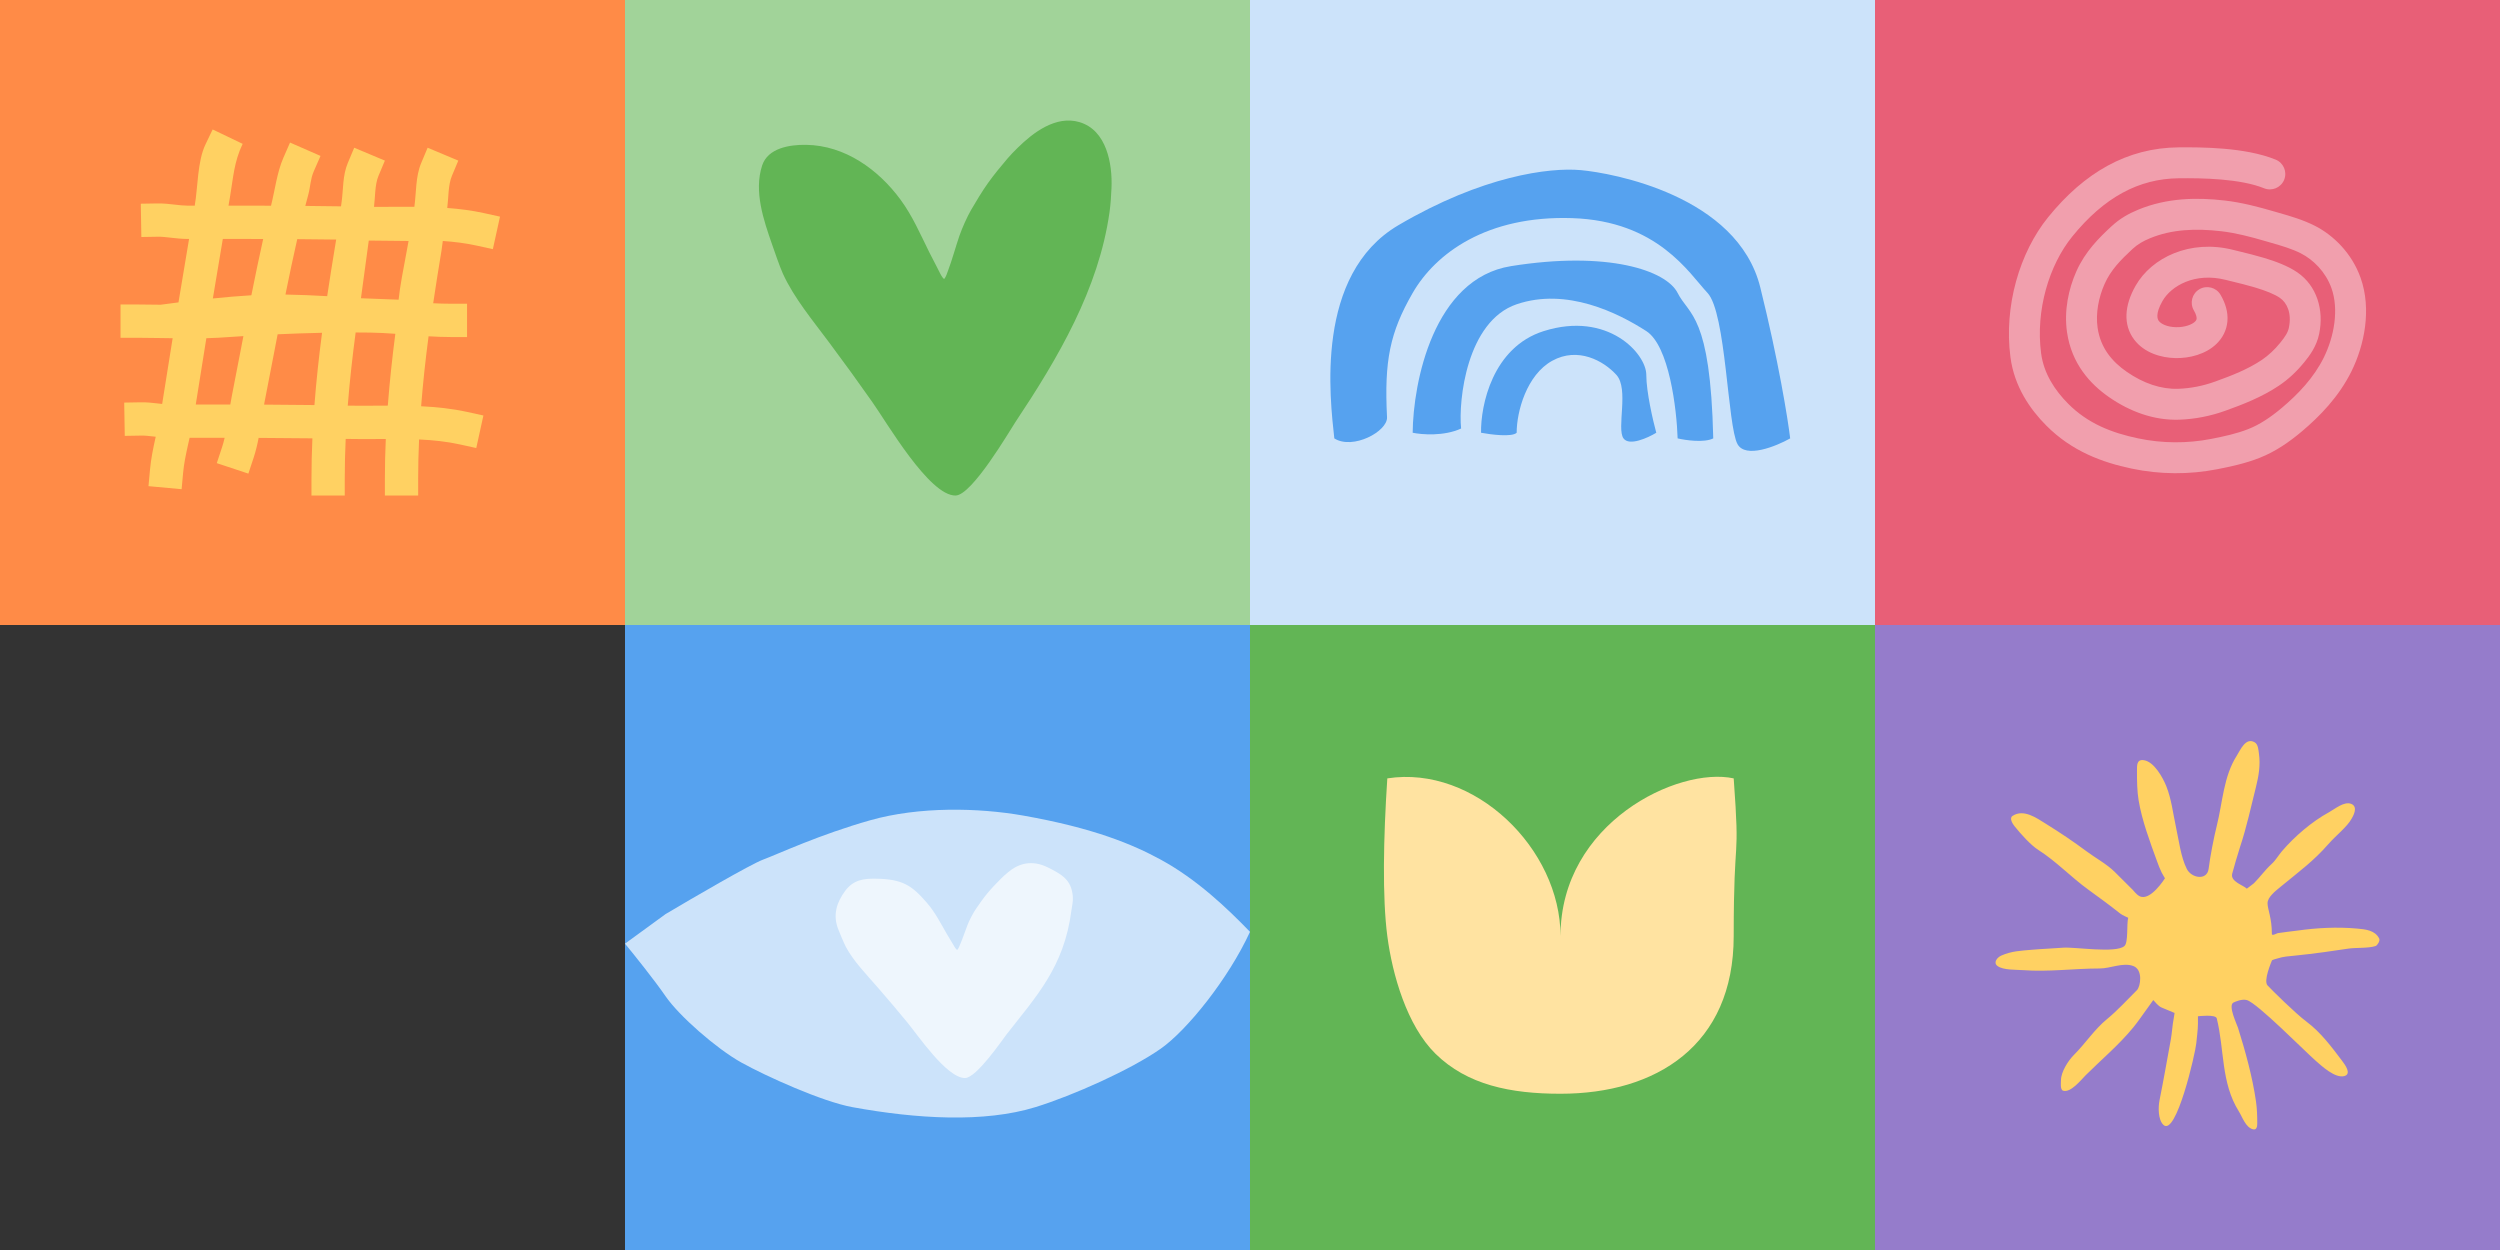
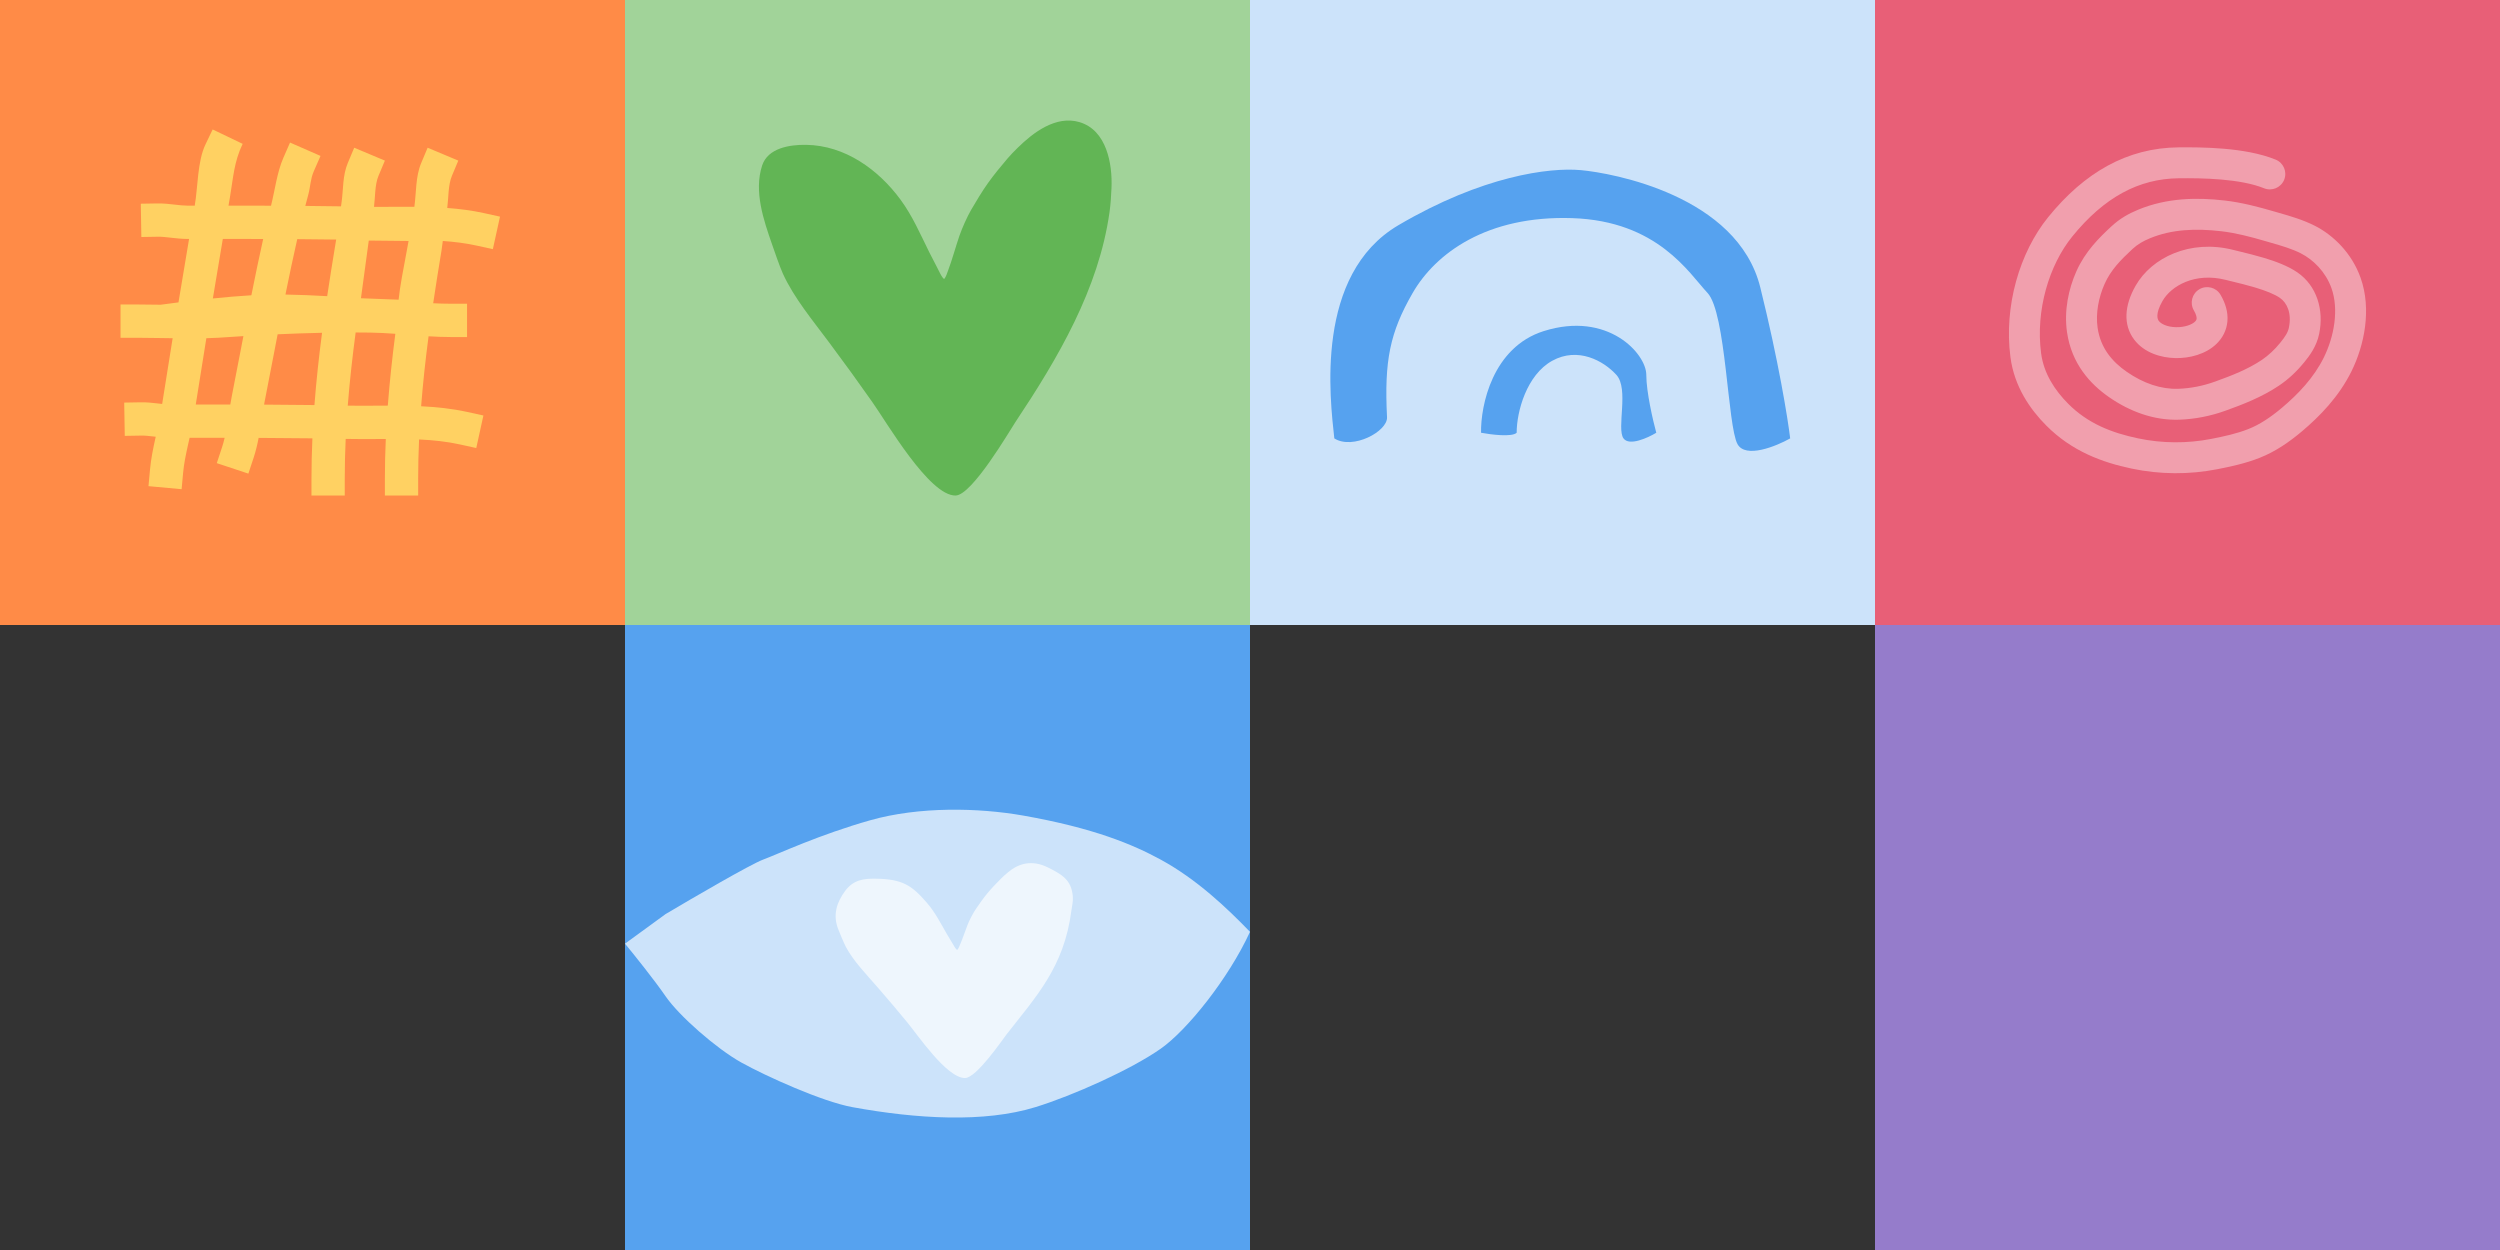
<svg xmlns="http://www.w3.org/2000/svg" width="560" height="280" viewBox="0 0 560 280" fill="none">
  <rect x="0" y="0" width="560" height="280" fill="#333333" stroke="none" />
  <rect width="140" height="140" fill="#FF8B47" />
  <path fill-rule="evenodd" clip-rule="evenodd" d="M54.354 32.221C52.396 36.313 52.257 39.793 51.505 44.187L51.184 46.063C54.359 46.063 57.533 46.069 60.708 46.079C61.573 42.639 62.056 38.592 63.473 35.352L64.967 31.935L71.795 34.926L70.301 38.342C69.506 40.16 69.563 41.714 69.067 43.558C68.837 44.413 68.611 45.268 68.389 46.125C71.053 46.148 73.719 46.179 76.386 46.221L76.521 45.236C76.924 42.313 76.732 39.316 77.9 36.529L79.342 33.09L86.215 35.976L84.773 39.415C83.945 41.391 84.058 44.228 83.773 46.341C85.05 46.346 86.362 46.337 87.699 46.329L87.75 46.328C89.406 46.318 91.1 46.307 92.817 46.319C93.264 43.087 93.073 39.566 94.345 36.529L95.787 33.09L102.66 35.976L101.218 39.415C100.364 41.453 100.478 44.413 100.185 46.586C102.938 46.789 105.686 47.138 108.36 47.726L112 48.527L110.4 55.812L106.76 55.011C104.263 54.462 101.745 54.153 99.187 53.981L98.896 56.139C98.246 60.07 97.617 63.998 97.035 67.927C98.32 67.994 99.606 68.037 100.893 68.037H104.62V75.496H100.893C99.259 75.496 97.628 75.428 95.999 75.328C95.315 80.548 94.74 85.771 94.333 91.002C97.796 91.172 101.277 91.532 104.643 92.273L108.283 93.073L106.683 100.358L103.043 99.558C100.028 98.894 96.983 98.581 93.872 98.439C93.738 101.381 93.67 104.325 93.668 107.271V111H86.215V107.271C86.215 104.282 86.286 101.303 86.417 98.332C86.046 98.333 85.674 98.336 85.3 98.338L85.14 98.339L84.798 98.341C82.426 98.356 80.003 98.371 77.514 98.317L77.433 98.316C77.295 101.299 77.225 104.284 77.223 107.271V111H69.77V107.271C69.77 104.234 69.843 101.207 69.978 98.188C65.964 98.135 61.95 98.105 57.932 98.088C57.652 99.552 57.299 101.06 56.807 102.548L55.636 106.089L48.56 103.746L49.731 100.205C49.96 99.503 50.157 98.79 50.321 98.07C47.706 98.068 45.09 98.068 42.471 98.069L42.314 98.764C42.314 98.764 42.156 99.465 42.08 99.807C41.603 101.948 41.203 103.915 41.023 105.868L40.682 109.581L33.261 108.899L33.602 105.185C33.828 102.723 34.321 100.359 34.805 98.183L34.884 97.829L34.644 97.802L34.487 97.784C33.336 97.651 32.466 97.56 31.673 97.573L27.947 97.636L27.822 90.179L31.548 90.116C32.898 90.093 34.238 90.247 35.315 90.371L35.338 90.374C35.69 90.414 36.017 90.452 36.325 90.484C37.097 85.575 37.879 80.667 38.672 75.761C37.525 75.747 36.398 75.73 35.34 75.714H35.34H35.339L35.265 75.713H35.265C33.46 75.686 31.864 75.661 30.727 75.661H27V68.203H30.727C32.137 68.203 33.962 68.23 35.933 68.26L35.98 68.261C35.98 68.261 37.546 68.04 39.98 67.735C40.76 62.995 41.55 58.258 42.352 53.523H41.97C40.68 53.523 39.399 53.375 38.361 53.255L38.204 53.237C37.053 53.105 36.183 53.013 35.39 53.027L31.664 53.09L31.538 45.632L35.265 45.569C36.614 45.546 37.953 45.7 39.03 45.824L39.032 45.824L39.055 45.827C40.223 45.961 41.122 46.064 41.97 46.064H43.623C44.335 41.897 44.211 36.15 46.022 32.364L47.632 29L54.354 32.221ZM51.589 90.612C49.008 90.609 46.429 90.609 43.851 90.609C44.63 85.658 45.421 80.709 46.223 75.761C47.241 75.74 48.16 75.705 48.923 75.653C50.791 75.524 52.656 75.403 54.52 75.29L53.872 78.665L53.872 78.666V78.667L53.871 78.67L53.871 78.672C53.231 82.002 52.593 85.325 51.943 88.633C51.815 89.28 51.698 89.946 51.589 90.612ZM70.433 90.734C66.669 90.683 62.908 90.653 59.149 90.635C59.183 90.448 59.218 90.261 59.255 90.074C59.913 86.731 60.553 83.402 61.189 80.085L61.19 80.084L61.213 79.96L61.214 79.957L61.214 79.954L61.321 79.401C61.61 77.892 61.899 76.385 62.19 74.881C65.505 74.728 68.821 74.616 72.139 74.546C71.439 79.908 70.85 85.306 70.433 90.734ZM84.033 90.875C81.912 90.889 79.856 90.902 77.898 90.864C78.328 85.394 78.939 79.933 79.666 74.475C80.74 74.477 81.813 74.486 82.886 74.5C84.779 74.526 86.668 74.633 88.555 74.77C87.863 80.1 87.28 85.465 86.869 90.861C85.913 90.862 84.967 90.869 84.033 90.875ZM56.307 66.14C53.503 66.305 50.497 66.569 47.679 66.856C48.413 62.41 49.157 57.965 49.912 53.521C52.928 53.522 55.941 53.524 58.951 53.532C58.019 57.724 57.147 61.931 56.307 66.14ZM73.29 66.343C70.316 66.171 67.017 66.023 63.941 65.978C64.778 61.831 65.647 57.696 66.582 53.569C69.489 53.59 72.395 53.621 75.301 53.663C75.234 54.084 75.166 54.503 75.097 54.921C74.471 58.709 73.861 62.517 73.29 66.343ZM91.517 53.981C91.135 53.981 85.416 53.919 82.604 53.887L80.853 66.809L89.289 67.128C89.545 64.419 90.445 59.716 91.022 56.699C91.283 55.335 91.478 54.316 91.517 53.981Z" fill="#FFD162" />
  <rect width="140" height="140" transform="translate(140)" fill="#A1D399" />
  <path fill-rule="evenodd" clip-rule="evenodd" d="M214.047 111C208.146 111.09 198.595 94.551 195.344 89.983C190.604 83.324 190.639 83.341 185.757 76.752C182.143 71.873 177.9 66.838 175.369 61.305C174.67 59.777 173.306 55.787 172.963 54.804C171.051 49.31 168.831 42.885 170.716 37.078C171.99 33.152 176.901 32.39 180.548 32.442C189.315 32.566 196.776 38.014 201.711 44.714C204.415 48.383 206.16 52.483 208.172 56.531C208.718 57.63 209.298 58.712 209.858 59.803C210.11 60.295 210.341 60.796 210.607 61.28C210.779 61.594 210.944 61.916 211.17 62.196C211.262 62.311 211.454 62.557 211.544 62.44C211.946 61.911 212.121 61.249 212.358 60.633C213.244 58.329 214.172 54.938 214.914 52.804C215.506 51.108 216.644 48.531 217.544 46.994C218.728 44.973 219.926 42.955 221.283 41.04C222.641 39.122 224.159 37.315 225.676 35.513C226.393 34.663 227.183 33.872 227.977 33.089C231.425 29.694 236.516 25.8 241.79 27.351C247.915 29.153 249.202 36.75 248.976 42.077C248.899 43.9 248.786 45.725 248.532 47.532C246.113 64.729 237.009 80.198 227.462 94.529C226.129 96.531 217.751 110.942 214.047 111Z" fill="#62B555" />
  <rect width="140" height="140" transform="translate(280)" fill="#CCE3FA" />
  <path d="M313.247 50.443C294.42 61.513 297.931 89.346 298.888 98.202C303.036 100.838 310.854 96.621 310.695 93.458C310.056 80.807 311.333 74.481 316.438 65.625C321.544 56.769 333.032 48.229 352.178 48.862C371.324 49.494 378.344 61.197 382.492 65.625C386.64 70.053 386.96 95.356 389.193 99.468C390.98 102.757 397.809 99.995 401 98.202C400.468 93.774 398.383 80.807 394.299 64.36C389.193 43.801 361.112 38.741 354.092 38.108C347.072 37.475 332.074 39.373 313.247 50.443Z" fill="#56A2EF" />
-   <path d="M338.456 59.615C321.097 62.399 316.545 85.656 316.438 96.937C318.459 97.359 323.459 97.76 327.288 95.988C326.65 89.663 328.564 71.951 339.733 68.155C350.901 64.36 362.389 70.053 368.771 74.165C373.876 77.454 375.578 91.56 375.791 98.202C377.599 98.624 381.726 99.215 383.769 98.202C383.13 70.369 378.344 70.686 375.791 65.625C373.238 60.564 360.155 56.136 338.456 59.615Z" fill="#56A2EF" />
  <path d="M345.796 74.165C334.308 77.793 331.649 90.858 331.755 96.937C333.989 97.359 338.712 97.949 339.733 96.937C339.733 92.193 341.966 83.969 347.71 80.807C353.454 77.644 359.198 80.807 362.07 83.969C364.942 87.132 362.07 95.988 363.665 98.202C364.942 99.974 369.09 98.097 371.005 96.937C370.26 94.196 368.771 87.765 368.771 83.969C368.771 79.225 360.155 69.629 345.796 74.165Z" fill="#56A2EF" />
  <rect width="140" height="140" transform="translate(420)" fill="#E85F77" />
  <path fill-rule="evenodd" clip-rule="evenodd" d="M498.136 33.316C501.96 33.644 506.199 34.315 509.748 35.755C511.519 36.474 512.373 38.493 511.654 40.265C510.935 42.036 508.916 42.89 507.144 42.171C504.551 41.118 501.121 40.521 497.545 40.215C494.015 39.912 490.584 39.91 488.069 39.932C479.098 40.009 471.326 44.188 464.186 52.986C458.97 59.414 455.954 69.546 457.205 79.118C457.8 83.671 460.284 87.433 463.273 90.439C467.698 94.888 473.031 96.951 478.925 98.193C484.334 99.333 489.926 99.367 495.345 98.308C498.303 97.73 501.048 97.126 503.617 96.115C506.167 95.112 508.631 93.465 511.131 91.361C514.815 88.26 518.313 84.586 520.542 80.067C522.878 75.332 523.936 69.277 522.244 64.536C520.948 60.903 518.172 58.158 515.389 56.749C513.328 55.707 511.141 55.076 508.627 54.352C508.251 54.243 507.867 54.132 507.475 54.018C504.047 53.016 500.787 52.167 497.556 51.796C491.901 51.147 486.538 51.322 481.586 53.375C480.03 54.02 478.834 54.7 477.659 55.791C475.017 58.242 472.805 60.509 471.439 63.58C470.087 66.62 469.391 70.172 469.867 73.442C470.53 77.989 473.139 81.031 476.406 83.295C480.121 85.868 484.086 87.223 487.92 87.09C490.726 86.993 493.48 86.45 496.227 85.458C499.98 84.103 503.513 82.721 506.615 80.644C508.1 79.649 509.488 78.361 510.781 76.771C511.849 75.457 512.485 74.492 512.71 73.404C513.386 70.137 512.286 67.822 510.696 66.724C509.501 65.899 507.55 65.12 505.172 64.406C503.439 63.887 501.718 63.467 500.145 63.083C499.593 62.948 499.059 62.818 498.549 62.689C491.641 60.947 486.323 64.054 484.4 67.42C482.661 70.463 483.35 71.592 483.58 71.897C484.062 72.535 485.376 73.244 487.417 73.289C489.431 73.334 491.02 72.694 491.687 72.041C491.952 71.781 492.025 71.578 492.041 71.381C492.062 71.148 492.027 70.557 491.426 69.533C490.457 67.885 491.009 65.763 492.657 64.794C494.306 63.826 496.427 64.377 497.396 66.026C498.521 67.942 499.113 69.957 498.94 71.975C498.763 74.03 497.822 75.723 496.534 76.985C494.095 79.376 490.422 80.281 487.263 80.212C484.107 80.142 480.315 79.061 478.055 76.071C475.545 72.747 475.859 68.41 478.388 63.985C481.97 57.717 490.556 53.532 500.242 55.975C500.662 56.081 501.134 56.196 501.645 56.321C503.25 56.713 505.238 57.197 507.161 57.774C509.659 58.524 512.492 59.55 514.63 61.027C518.963 64.019 520.609 69.402 519.49 74.808C518.899 77.66 517.288 79.742 516.154 81.138C514.484 83.192 512.597 84.97 510.468 86.397C506.594 88.991 502.342 90.611 498.579 91.97C495.185 93.196 491.72 93.886 488.159 94.01C482.506 94.206 477.102 92.199 472.464 88.987C468.176 86.017 464.04 81.469 463.016 74.44C462.31 69.598 463.356 64.717 465.113 60.766C467.097 56.304 470.248 53.222 472.95 50.714C474.899 48.907 476.871 47.835 478.935 46.979C485.422 44.289 492.123 44.203 498.346 44.918C502.191 45.359 505.92 46.35 509.417 47.372C509.763 47.473 510.119 47.575 510.485 47.68C512.953 48.387 515.825 49.21 518.515 50.571C522.713 52.696 526.813 56.735 528.766 62.21C531.302 69.321 529.58 77.395 526.751 83.13C523.925 88.859 519.629 93.258 515.589 96.658C512.776 99.026 509.661 101.178 506.151 102.558C502.948 103.819 499.664 104.519 496.673 105.104C490.348 106.339 483.819 106.3 477.498 104.968C470.91 103.58 464.109 101.097 458.364 95.321C454.75 91.687 451.201 86.602 450.34 80.015C448.852 68.63 452.353 56.58 458.81 48.623C466.912 38.639 476.489 33.107 488.01 33.008C490.564 32.986 494.265 32.984 498.136 33.316Z" fill="#F19FAD" />
  <rect x="140" y="140" width="140" height="140" fill="#56A2EF" />
  <path d="M170.924 192.556C168.101 193.615 155.182 201.135 149.076 204.762L140 211.38C142.017 213.831 146.655 219.616 149.076 223.145C152.101 227.557 160.504 234.911 166.05 237.999C171.597 241.087 184.18 246.764 190.924 247.999C205.378 250.646 220.504 251.529 231.933 247.999C240.386 245.389 253.323 239.593 260 234.911C265.882 230.785 275.126 219.314 280 208.733C274.79 203.341 268.067 196.954 260 192.556C253.782 189.166 245.042 185.489 229.244 182.695C219.128 180.906 205.882 180.644 194.958 183.732C183.603 186.942 174.454 191.232 170.924 192.556Z" fill="#CCE3FA" />
  <path fill-rule="evenodd" clip-rule="evenodd" d="M216.178 241.479C212.102 241.533 205.505 231.749 203.26 229.047C199.986 225.108 200.011 225.118 196.639 221.221C194.142 218.334 191.212 215.356 189.464 212.083C188.981 211.179 188.038 208.819 187.802 208.237C186.481 204.987 187.413 202.137 189.308 199.568C191.18 197.031 193.58 196.795 196.099 196.826C202.154 196.899 204.249 198.305 207.658 202.268C209.525 204.439 210.731 206.864 212.121 209.259C212.498 209.909 212.898 210.549 213.285 211.195C213.459 211.485 213.619 211.782 213.802 212.068C213.921 212.254 214.035 212.444 214.191 212.61C214.255 212.678 214.387 212.823 214.449 212.754C214.727 212.441 214.848 212.05 215.011 211.686C215.624 210.323 216.264 208.316 216.777 207.054C217.185 206.051 217.972 204.527 218.594 203.617C219.411 202.422 220.239 201.228 221.176 200.095C222.114 198.961 223.162 197.891 224.21 196.826C224.705 196.323 225.251 195.855 225.799 195.392C228.181 193.384 231.168 192.526 234.76 194.322C237.897 195.891 239.972 197.093 240.303 200.709C240.419 201.969 240.157 202.682 239.996 203.935C238.365 216.674 232.037 223.259 225.444 231.736C224.523 232.921 218.736 241.445 216.178 241.479Z" fill="#EEF6FD" />
-   <rect width="140" height="140" transform="translate(280 140)" fill="#62B555" />
-   <path d="M349.553 209.679C349.553 190.172 330.338 171.316 310.757 174.358C309.872 187.789 309.63 201.06 310.757 209.679C311.885 218.298 315.144 229.743 321.554 236.043C328.641 243.007 338.304 245 349.553 245C370.98 245 388.349 234.184 388.349 209.679C388.349 185.174 389.813 194.469 388.349 174.358C375.905 171.654 349.553 184.329 349.553 209.679Z" fill="#FFE3A1" />
  <rect width="140" height="140" transform="translate(420 140)" fill="#957CCB" />
-   <path fill-rule="evenodd" clip-rule="evenodd" d="M489.832 194.617C490.884 196.734 494.392 197.309 494.73 194.617C495.067 191.926 495.885 187.655 496.551 185.003C497.878 179.719 498.057 173.934 501.041 169.268C501.819 168.052 503.017 165.066 505.064 166.288C505.842 166.753 505.891 168.043 506 168.802C506.363 171.336 505.959 173.803 505.344 176.251C504.24 180.648 503.225 185.372 501.79 189.658C501.369 190.914 500.293 194.617 500.012 195.71C499.558 197.479 502.491 198.27 503.287 199.062C503.287 199.062 504.746 197.982 504.877 197.851C506.257 196.478 507.356 194.88 508.806 193.569C509.76 192.705 510.323 191.648 511.145 190.682C513.939 187.396 517.916 183.993 521.715 181.93C523.007 181.229 525.081 179.435 526.673 180.068C528.384 180.748 526.984 182.984 526.753 183.401C525.729 185.251 523.319 187.071 521.544 189.09C518.18 192.917 515.404 194.897 510.677 198.782C509.705 199.582 507.929 200.966 507.929 202.321C507.929 203.675 508.899 205.579 508.899 209.21C508.899 209.725 510.03 209.054 510.209 209.024C511.636 208.788 513.076 208.67 514.512 208.466C518.973 207.831 523.518 207.596 527.983 208C529.919 208.175 532.007 208.374 532.941 210.235C533.216 210.782 532.46 211.802 532.151 211.904C530.485 212.457 527.714 212.229 525.999 212.495C523.136 212.937 518.336 213.634 514.138 214.052C512.706 214.195 511.463 214.256 510.116 214.704C509.902 214.774 508.961 214.984 508.899 215.169C508.787 215.504 506.959 219.688 507.929 220.734C508.899 221.78 514.159 226.986 516.663 228.856C519.832 231.221 522.273 234.499 524.615 237.608C525.277 238.486 526.865 240.609 525.083 241.053C523.07 241.553 520.12 238.837 518.815 237.701C516.367 235.569 505.625 224.666 503.287 224.014C502.228 223.719 500.748 224.347 500.293 224.573C499.015 225.209 501.072 229.456 501.322 230.252C502.971 235.503 504.563 241.287 505.344 246.732C505.581 248.381 505.625 249.996 505.625 251.667C505.625 252.276 505.511 253.175 504.69 252.97C503.016 252.554 502.308 250.239 501.509 248.967C497.464 242.525 498.293 235.041 496.551 228.111C496.311 227.159 492.341 227.645 492.341 227.645C492.341 227.645 492.341 229.017 492.341 229.228C492.341 230.758 492.094 232.186 491.968 233.697C491.797 235.74 487.456 254.811 484.577 251.946C483.381 250.756 483.43 247.972 483.735 246.453C484.643 241.936 485.433 237.393 486.261 232.859C486.549 231.283 486.604 229.661 486.916 228.111C486.95 227.94 487.103 226.901 487.103 226.901C487.103 226.901 485.043 226.049 484.203 225.69C483.413 225.353 482.788 224.468 482.332 224.014C482.332 224.014 481.91 224.598 481.864 224.666C481.557 225.124 481.254 225.524 480.929 225.97C479.908 227.367 478.941 228.823 477.842 230.159C474.575 234.132 470.781 237.279 467.178 240.867C466.231 241.808 463.829 244.876 462.126 244.312C461.436 244.083 461.658 242.459 461.658 241.984C461.658 240.114 463.271 237.586 464.558 236.304C467.077 233.797 469.183 230.55 471.948 228.297C474.24 226.431 476.595 223.859 478.684 221.78C479.479 220.989 480.087 217.19 477.842 216.38C475.511 215.538 472.725 216.938 470.358 216.938C464.625 216.938 458.826 217.746 453.146 217.311C451.611 217.194 448.734 217.347 447.439 216.38C446.402 215.605 447.417 214.434 448.281 214.052C450.599 213.027 452.645 212.972 455.11 212.748C457.449 212.537 459.792 212.476 462.126 212.283C464.68 212.071 473.978 213.609 475.878 211.904C476.776 211.099 476.331 206.999 476.719 205.579C476.719 205.579 475.391 205.006 474.942 204.648C472.63 202.807 470.163 201.003 467.739 199.248C463.938 196.497 460.553 192.903 456.607 190.403C454.858 189.295 452.593 186.736 451.275 185.096C450.881 184.606 449.997 183.305 450.806 182.768C453.294 181.117 456.246 183.265 458.291 184.537C461.385 186.462 464.427 188.489 467.365 190.682C469.401 192.202 471.921 193.542 473.726 195.338C475.066 196.672 476.407 198.006 477.748 199.341C478.009 199.601 478.537 200.364 479.245 200.738C481.653 202.01 484.952 196.734 484.952 196.734C484.952 196.734 484.428 195.878 484.203 195.431C483.799 194.626 483.484 193.764 483.174 192.917C481.613 188.643 479.809 183.805 479.058 179.323C478.696 177.165 478.684 174.925 478.684 172.713C478.684 171.407 478.598 170.014 480.274 170.292C482.532 170.667 484.465 174.156 485.232 176.064C486.404 178.981 486.728 182.048 487.384 185.096C488.106 188.451 488.508 191.954 489.832 194.617Z" fill="#FFD162" />
</svg>